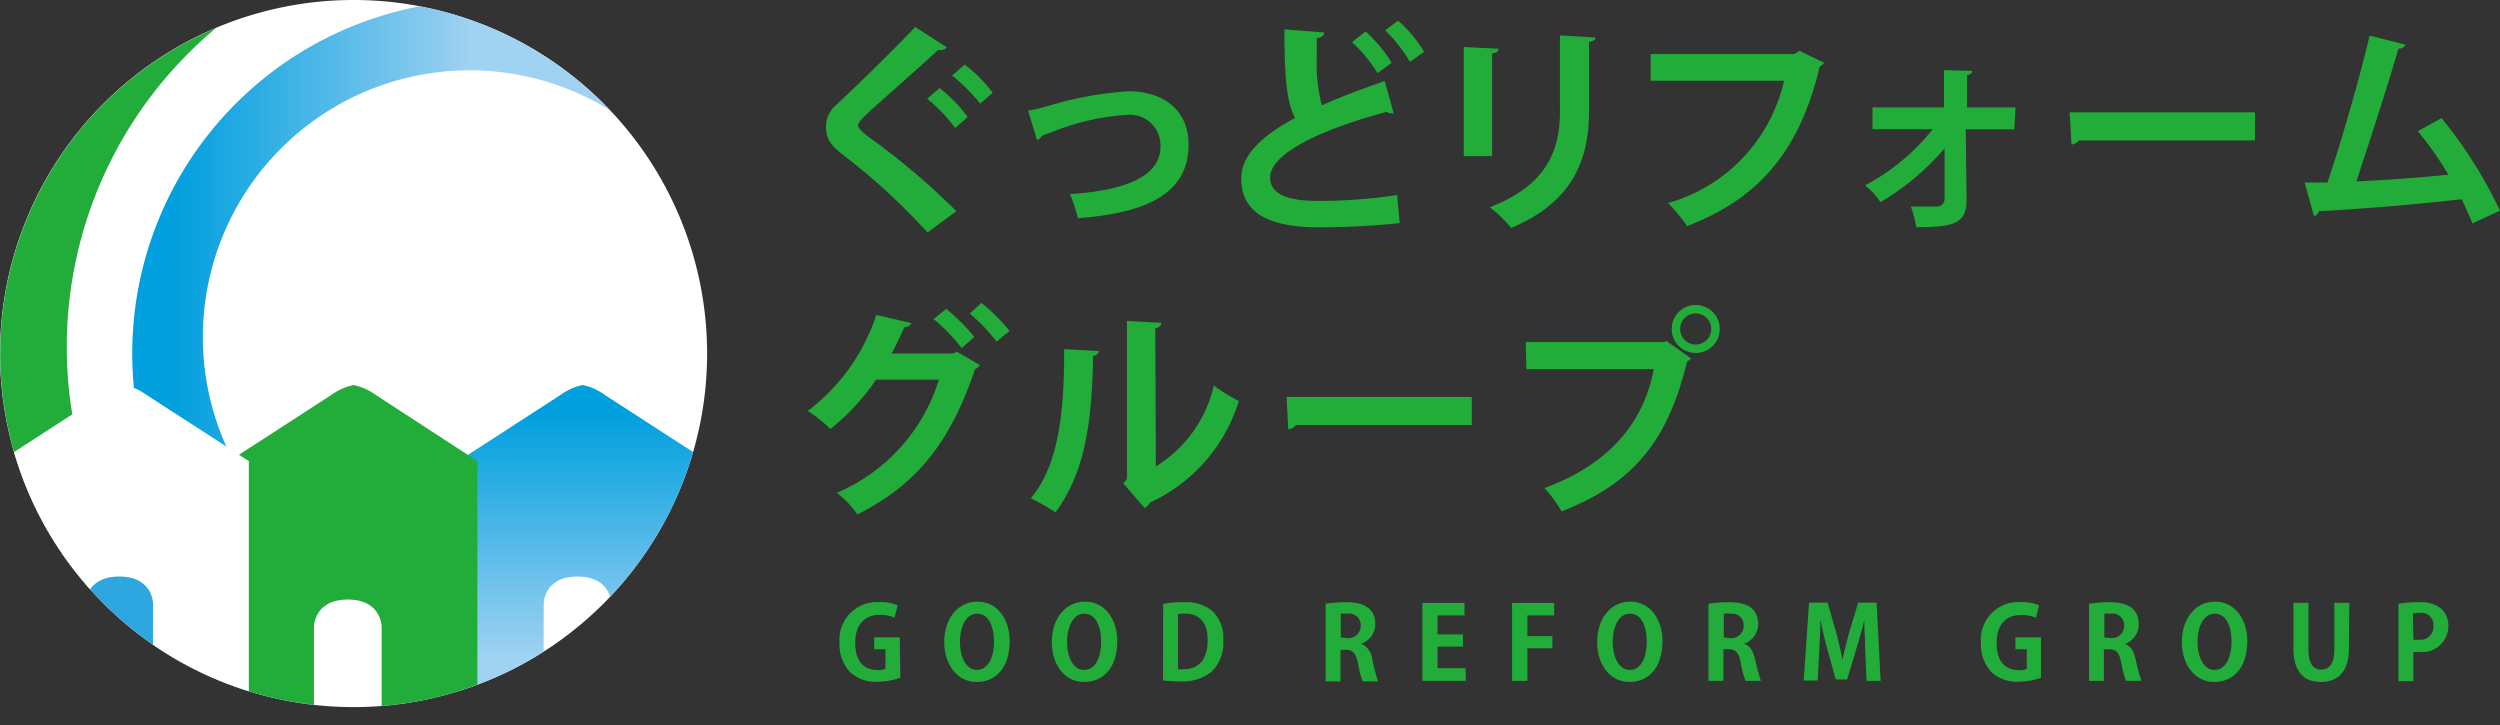
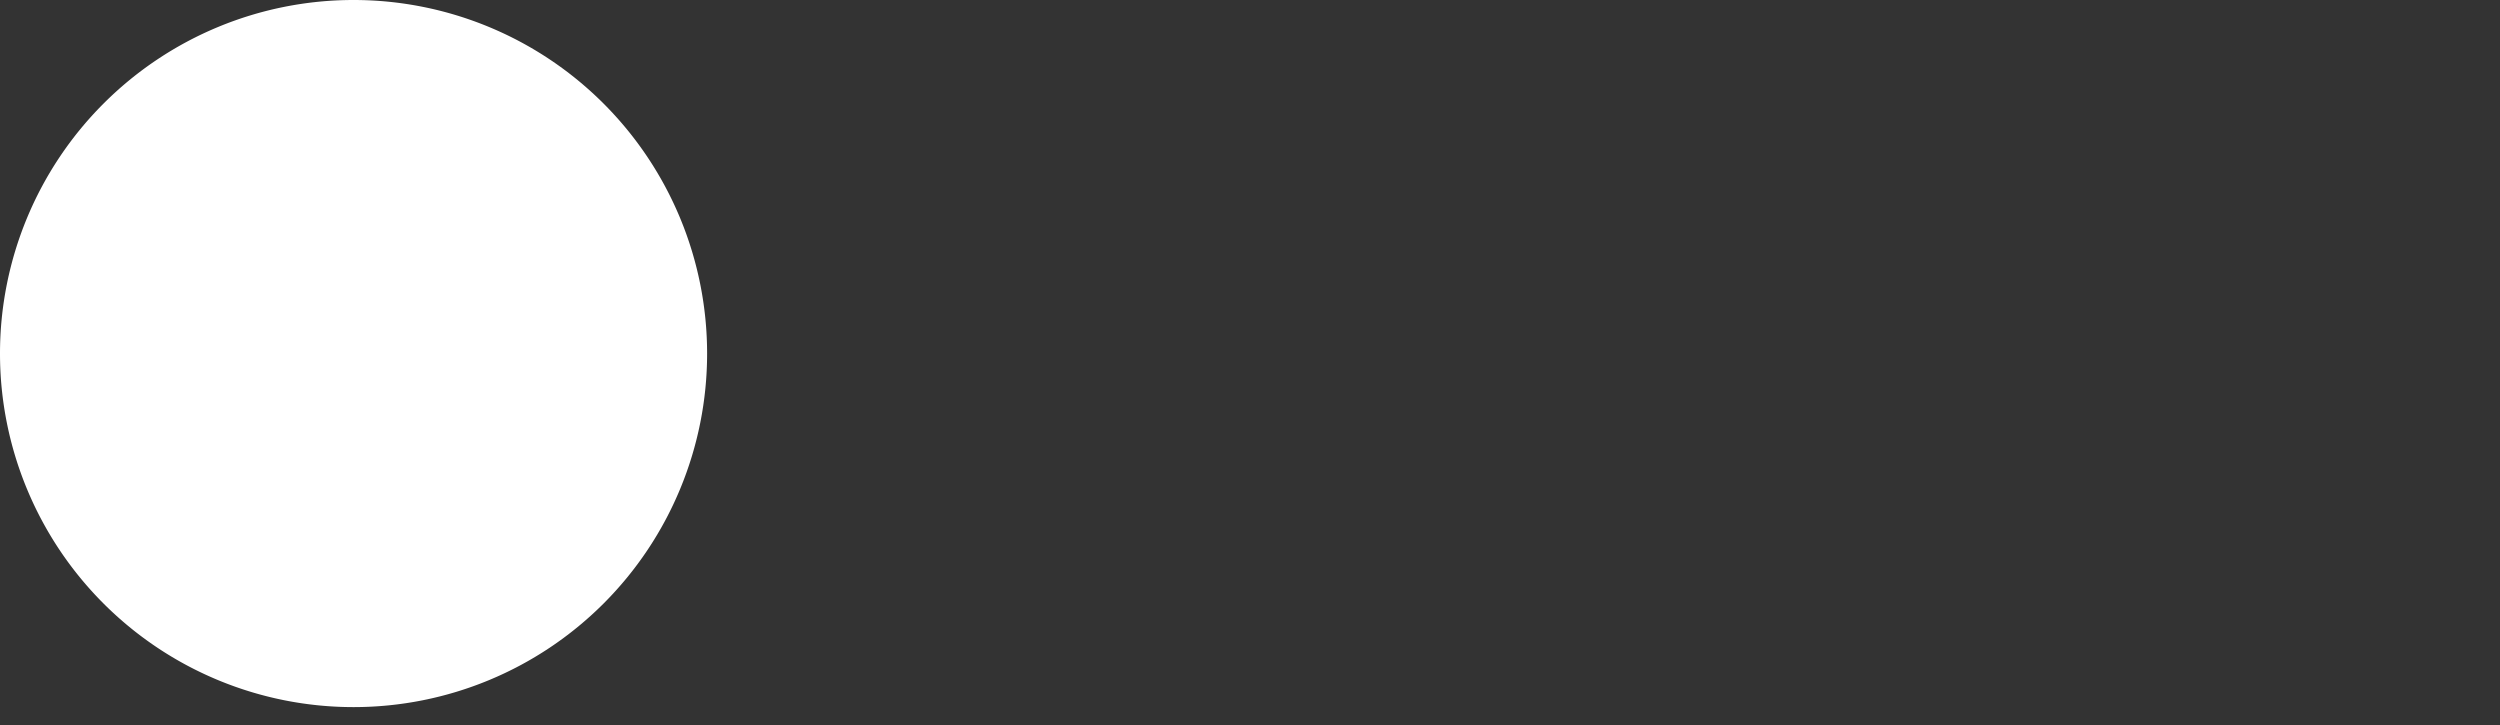
<svg xmlns="http://www.w3.org/2000/svg" viewBox="0 0 178.05 51.64">
  <rect x="0" y="0" width="178.05" height="51.64" fill="#333333" stroke="none" />
  <defs>
    <clipPath id="a">
-       <path d="M50.36 25.18A25.18 25.18 0 1 1 25.18 0a25.18 25.18 0 0 1 25.18 25.18z" fill="none" />
-     </clipPath>
+       </clipPath>
    <linearGradient id="b" x1="41.5" y1="51.64" x2="41.5" y2="27.42" gradientUnits="userSpaceOnUse">
      <stop offset=".2" stop-color="#a0d2f2" />
      <stop offset=".29" stop-color="#8ccbef" />
      <stop offset=".73" stop-color="#28ace3" />
      <stop offset=".92" stop-color="#009fde" />
    </linearGradient>
    <linearGradient id="c" x1="9.42" y1="19.14" x2="43.41" y2="19.14" gradientUnits="userSpaceOnUse">
      <stop offset=".08" stop-color="#009fde" />
      <stop offset=".25" stop-color="#28ace3" />
      <stop offset=".64" stop-color="#8ccbef" />
      <stop offset=".71" stop-color="#a0d2f2" />
    </linearGradient>
  </defs>
  <g data-name="Layer 2">
    <g data-name="レイヤー 2">
      <path d="M50.36 25.18A25.18 25.18 0 1 1 25.18 0a25.18 25.18 0 0 1 25.18 25.18z" fill="#fff" />
      <g clip-path="url(#a)">
        <path d="M32.64 51.16V32.84l7.29-4.72a4.15 4.15 0 0 1 1.57-.7 4.08 4.08 0 0 1 1.56.7l7.3 4.72v18.32l-6.82.48V43s0-1.94-2.41-1.94S38.72 43 38.72 43v8.62z" fill="url(#b)" />
-         <path d="M9.39 39.5c2.27 3.75 4.93 7.38 8.57 9.8a25.19 25.19 0 0 1-11.3-7.06l-.59-.67 2.4-2.52z" fill="#2ea7e0" />
        <path d="M8.47 39.05A29.57 29.57 0 0 1 15.38 2a25.18 25.18 0 0 0-9.31 39.57z" fill="#22ac39" />
        <path d="M17.83 34.83a19 19 0 0 1 25.58-27A25.06 25.06 0 0 0 29.89.45a25.17 25.17 0 0 0-17.06 37.38z" fill="url(#c)" />
        <path d="M16.32 51.16V32.84l7.29-4.72a4.15 4.15 0 0 1 1.57-.7 4.15 4.15 0 0 1 1.57.7L34 32.84v18.32l-6.82.48v-7s0-1.94-2.41-1.94-2.41 1.94-2.41 1.94v7z" fill="#22ac39" />
        <path d="M0 51.16V32.84l7.3-4.72a4.08 4.08 0 0 1 1.56-.7 4.15 4.15 0 0 1 1.57.7l7.29 4.72v18.32l-6.82.48V43s0-1.94-2.41-1.94S6.09 43 6.09 43v8.62z" fill="#fff" />
      </g>
-       <path d="M66.06 16.56A45.21 45.21 0 0 0 60 11c-.95-.75-1.17-1.19-1.17-2a2 2 0 0 1 .74-1.54C61.13 6 64 3.2 65.18 1.92l2.26 1.46a.66.66 0 0 1-.62.17c-1.45 1.35-3.68 3.29-5 4.49-.35.35-.71.67-.71.89s.39.57 1 1a50.3 50.3 0 0 1 6 5.11zm.86-10.29a10.92 10.92 0 0 1 2 2.06l-.89.79a11.08 11.08 0 0 0-2-2.09zM68.7 4.6a10 10 0 0 1 2 2l-.89.78a12.89 12.89 0 0 0-2-2zm4.52 3.28a11.38 11.38 0 0 0 1.58-.38 24.9 24.9 0 0 1 5.59-1c2.2 0 4.26 1.13 4.26 3.81 0 3.62-3.26 4.88-7.88 5.23a11.19 11.19 0 0 0-.57-1.72c3.83-.24 6.45-1.21 6.45-3.37a2.18 2.18 0 0 0-2.46-2.26h-.1a17.32 17.32 0 0 0-4.88 1.1c-.32.12-.7.27-1 .37a.57.57 0 0 1-.35.31zm26.04.19a.44.44 0 0 1-.16 0 .63.63 0 0 1-.36-.1c-4.76 1.28-8.3 3-8.28 4.68 0 1.19 1.25 1.66 3.43 1.66a37.52 37.52 0 0 0 5.61-.42l.19 2a56.86 56.86 0 0 1-5.76.3c-3.09 0-5.53-.76-5.53-3.48 0-1.66 1.49-3.05 3.83-4.31-.59-1.14-.76-2.9-.75-6.31l2.82.22c0 .24-.18.36-.52.41V4a11.82 11.82 0 0 0 .36 3.5c1.35-.6 2.87-1.17 4.48-1.73zm-2-5.83a10 10 0 0 1 1.85 2.23l-1 .74A10.46 10.46 0 0 0 96.29 3zm2.31-.77a9 9 0 0 1 1.85 2.22l-1 .72a10.48 10.48 0 0 0-1.77-2.25zm4.68 9.65V3.35l2.48.12c0 .18-.15.29-.46.34v7.31zm9.38-8.45c0 .16-.15.27-.46.31v4.95c0 3.35-1.11 6.47-5.55 8.3a8.88 8.88 0 0 0-1.52-1.47c4.19-1.6 5-4.22 5-6.85V2.52zm16.29 1.8a.76.76 0 0 1-.32.27c-1.41 5.93-4.25 9.37-9.44 11.36a12.6 12.6 0 0 0-1.36-1.64 11.75 11.75 0 0 0 8.26-8.71h-9.5v-1.9h10.24l.35-.23zm13.54 4.74H140l.06 5.06c0 1.69-1 1.91-3.59 1.91a7.42 7.42 0 0 0-.38-1.47H138a.54.54 0 0 0 .49-.49v-3.65a18.23 18.23 0 0 1-4.56 3.83 5.2 5.2 0 0 0-1.1-1.2 15.11 15.11 0 0 0 4.82-4h-4.29V7.65h5.09V4.99l2 .06c0 .15-.11.27-.36.3v2.3h3.45zM147.4 8h13.2v2h-12.53a.85.85 0 0 1-.54.3zm28.69 7.91c-.26-.63-.51-1.2-.78-1.72-3.46.4-7.82.74-10.16.85a.48.48 0 0 1-.35.35l-.66-2.39h1.62c1-2.95 2.3-7.45 3-10.47l2.55.65a.47.47 0 0 1-.49.28c-.78 2.67-2 6.45-3 9.46 1.87-.08 4.89-.3 6.55-.48a24.08 24.08 0 0 0-2.17-3.1l1.69-.93a32.38 32.38 0 0 1 4.16 6.59zM69.79 26a.86.86 0 0 1-.35.3c-1.84 5.44-4.31 8.28-8.37 10.34a7 7 0 0 0-1.47-1.54 12.9 12.9 0 0 0 7.27-8.06h-4.48a15.65 15.65 0 0 1-3.25 3.51 10.53 10.53 0 0 0-1.61-1.28 14.14 14.14 0 0 0 4.88-6.84l2.51.58a.53.53 0 0 1-.5.28c-.27.57-.63 1.36-.92 1.89h4.35l.3-.13zm-2.4-4a13.3 13.3 0 0 1 2 2l-.9.79a13.1 13.1 0 0 0-2-2.07zm2.51-.43a13.2 13.2 0 0 1 2 2l-.92.76a13.21 13.21 0 0 0-1.91-2zM78.26 25a.43.43 0 0 1-.41.35c-.08 4.53-.51 8.2-2.67 11.13a19.64 19.64 0 0 0-1.77-1c2.1-2.45 2.38-6.56 2.38-10.61zm4.06 8.22a9.18 9.18 0 0 0 4.13-5.76 11.69 11.69 0 0 0 1.78 1.1 11.78 11.78 0 0 1-6.34 7.24 1 1 0 0 1-.36.39L80 34.43l.26-.33V22.86l2.46.13a.46.46 0 0 1-.44.38zm9.31-4.95h13.19v2H92.29a.77.77 0 0 1-.54.3zm17.03-3.91h9.88l.14-.08 1.76 1.25a1 1 0 0 1-.29.22c-1.41 5.92-4.09 8.78-8.93 10.67a9.74 9.74 0 0 0-1.22-1.66c4.29-1.59 7-4.34 7.78-8.47h-9.07zm12.11-2.64a1.71 1.71 0 1 1 0 3.42 1.71 1.71 0 1 1 0-3.42zm1.1 1.71a1.1 1.1 0 0 0-1.1-1.11 1.11 1.11 0 0 0 0 2.22 1.1 1.1 0 0 0 1.1-1.11zM64.12 48.27a5 5 0 0 1-1.58.28 2.66 2.66 0 0 1-2-.68 2.93 2.93 0 0 1-.75-2.11 2.68 2.68 0 0 1 2.84-2.88 3.18 3.18 0 0 1 1.3.23l-.22.88a2.51 2.51 0 0 0-1.06-.2c-1 0-1.74.61-1.74 2s.68 1.93 1.6 1.93a1.38 1.38 0 0 0 .55-.08v-1.4h-.8v-.85h1.82zm7.79-2.63c0 1.94-1 2.93-2.36 2.93s-2.3-1.23-2.3-2.84.92-2.88 2.37-2.88 2.29 1.31 2.29 2.79zm-3.54.07c0 1.09.43 2 1.21 2s1.21-.88 1.21-2-.38-2-1.2-2-1.22.98-1.22 2zm11.2-.07c0 1.94-1 2.93-2.37 2.93s-2.29-1.23-2.29-2.84.92-2.88 2.37-2.88 2.29 1.31 2.29 2.79zm-3.57.07c0 1.09.42 2 1.21 2s1.21-.88 1.21-2-.39-2-1.2-2-1.22.98-1.22 2zM82.84 43a8.44 8.44 0 0 1 1.44-.11 3 3 0 0 1 2 .57 2.59 2.59 0 0 1 .84 2.12 2.87 2.87 0 0 1-.84 2.27 3.33 3.33 0 0 1-2.24.68 10.94 10.94 0 0 1-1.21-.07zm1.06 4.66a2.62 2.62 0 0 0 .41 0c1 0 1.7-.62 1.7-2.08 0-1.26-.61-1.88-1.6-1.88a2.11 2.11 0 0 0-.51.05zM97 45.87a1.37 1.37 0 0 1 .74 1.13 12.22 12.22 0 0 0 .41 1.53h-1.1a7 7 0 0 1-.34-1.32c-.15-.71-.37-.93-.88-.93h-.36v2.25h-1.06V43a9.35 9.35 0 0 1 1.43-.11c.7 0 2.11.08 2.11 1.57a1.47 1.47 0 0 1-1 1.38zm-1.09-.43a.87.87 0 0 0 1-.88.81.81 0 0 0-.93-.85 1.83 1.83 0 0 0-.49 0v1.69zm8.49 3.05h-3.1v-5.55h3v.89h-1.92v1.35h1.81v.87h-1.81v1.54h2zm3.29 0v-5.55h3v.89h-1.91v1.47h1.78v.87h-1.78v2.32zm10.71-2.85c0 1.94-1 2.93-2.36 2.93s-2.29-1.23-2.29-2.84.91-2.88 2.36-2.88 2.29 1.31 2.29 2.79zm-3.54.07c0 1.09.43 2 1.22 2s1.2-.88 1.2-2-.38-2-1.2-2-1.22.98-1.22 2zm9.41.16c.39.15.6.53.73 1.09a14.31 14.31 0 0 0 .41 1.53h-1.09a6.75 6.75 0 0 1-.35-1.32c-.14-.71-.37-.93-.87-.93h-.36v2.25h-1.06V43a9.11 9.11 0 0 1 1.42-.11c.71 0 2.12.08 2.12 1.57a1.47 1.47 0 0 1-1 1.38zm-1.09-.43a.87.87 0 0 0 1-.88.81.81 0 0 0-.92-.85 1.78 1.78 0 0 0-.49 0v1.69zm10.76 3.05h-1l-.1-2.16c0-.74-.07-1.49-.06-2.19-.16.67-.36 1.4-.55 2l-.68 2.25h-.81l-.61-2.21c-.18-.63-.35-1.38-.48-2.06 0 .7-.05 1.53-.08 2.21l-.11 2.14h-1l.38-5.55h1.32l.6 2.08c.18.68.34 1.32.46 2 .13-.62.3-1.29.49-2l.63-2.08h1.31zm11.42-.22a4.93 4.93 0 0 1-1.58.28 2.65 2.65 0 0 1-1.95-.68 2.93 2.93 0 0 1-.75-2.11 2.68 2.68 0 0 1 2.84-2.88 3.22 3.22 0 0 1 1.3.23L145 44a2.57 2.57 0 0 0-1.07-.2c-1 0-1.73.61-1.73 2s.68 1.93 1.6 1.93a1.38 1.38 0 0 0 .55-.08v-1.41h-.81v-.85h1.82zm6.01-2.4c.39.15.6.53.73 1.09a14.31 14.31 0 0 0 .41 1.53h-1.09a6.75 6.75 0 0 1-.35-1.32c-.14-.71-.37-.93-.87-.93h-.36v2.25h-1.06V43a9.11 9.11 0 0 1 1.42-.11c.71 0 2.12.08 2.12 1.57a1.47 1.47 0 0 1-.95 1.38zm-1.09-.43a.87.87 0 0 0 1-.88.81.81 0 0 0-.92-.85 1.78 1.78 0 0 0-.49 0v1.69zm9.77.2c0 1.94-1 2.93-2.36 2.93s-2.3-1.23-2.3-2.84.92-2.88 2.37-2.88 2.29 1.31 2.29 2.79zm-3.54.07c0 1.09.43 2 1.21 2s1.21-.88 1.21-2-.38-2-1.2-2-1.22.98-1.22 2zm10.78.48c0 1.62-.77 2.38-2 2.38s-1.95-.75-1.95-2.38v-3.26h1.07v3.36c0 1 .36 1.4.91 1.4s.93-.41.93-1.4v-3.36h1.07zm3.53-3.19a8.5 8.5 0 0 1 1.44-.11 2.35 2.35 0 0 1 1.58.44 1.59 1.59 0 0 1 .53 1.24 1.86 1.86 0 0 1-2.1 1.86 2.21 2.21 0 0 1-.39 0v2.08h-1.06zm1.06 2.56a1.94 1.94 0 0 0 .38 0 .93.93 0 0 0 1.05-1 .86.86 0 0 0-1-.91 2.1 2.1 0 0 0-.46.05z" fill="#22ac39" />
    </g>
  </g>
</svg>